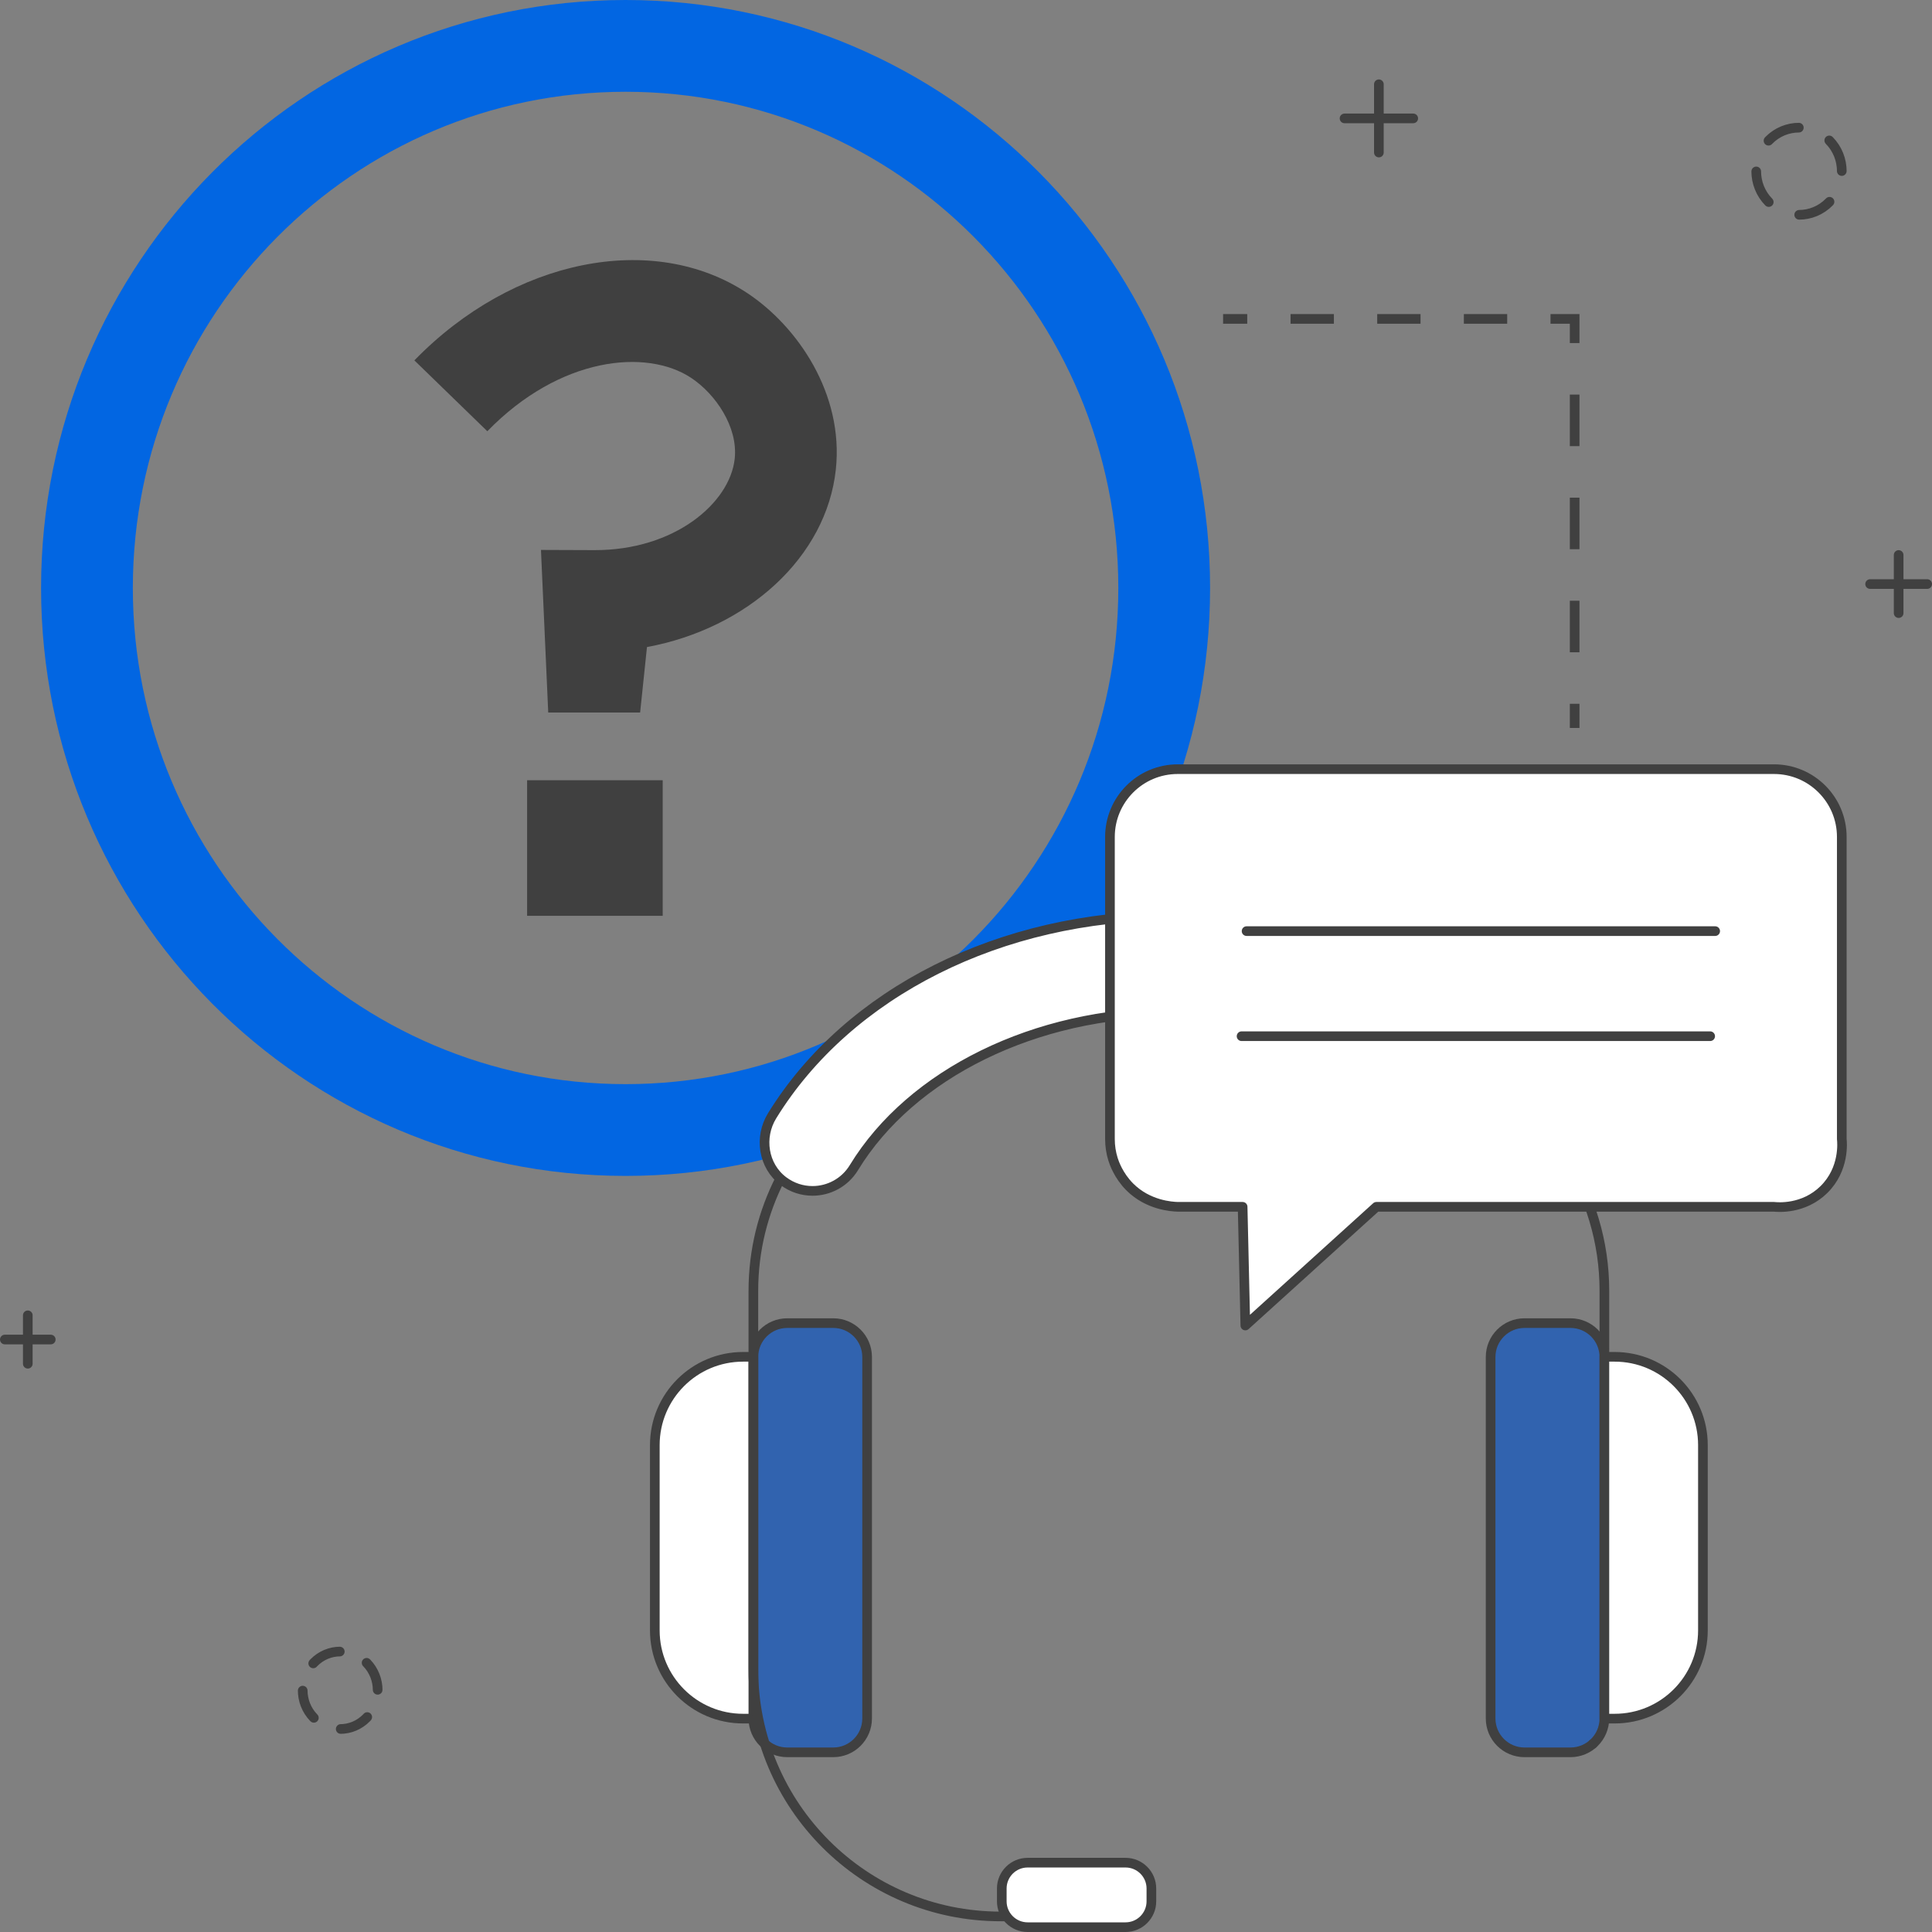
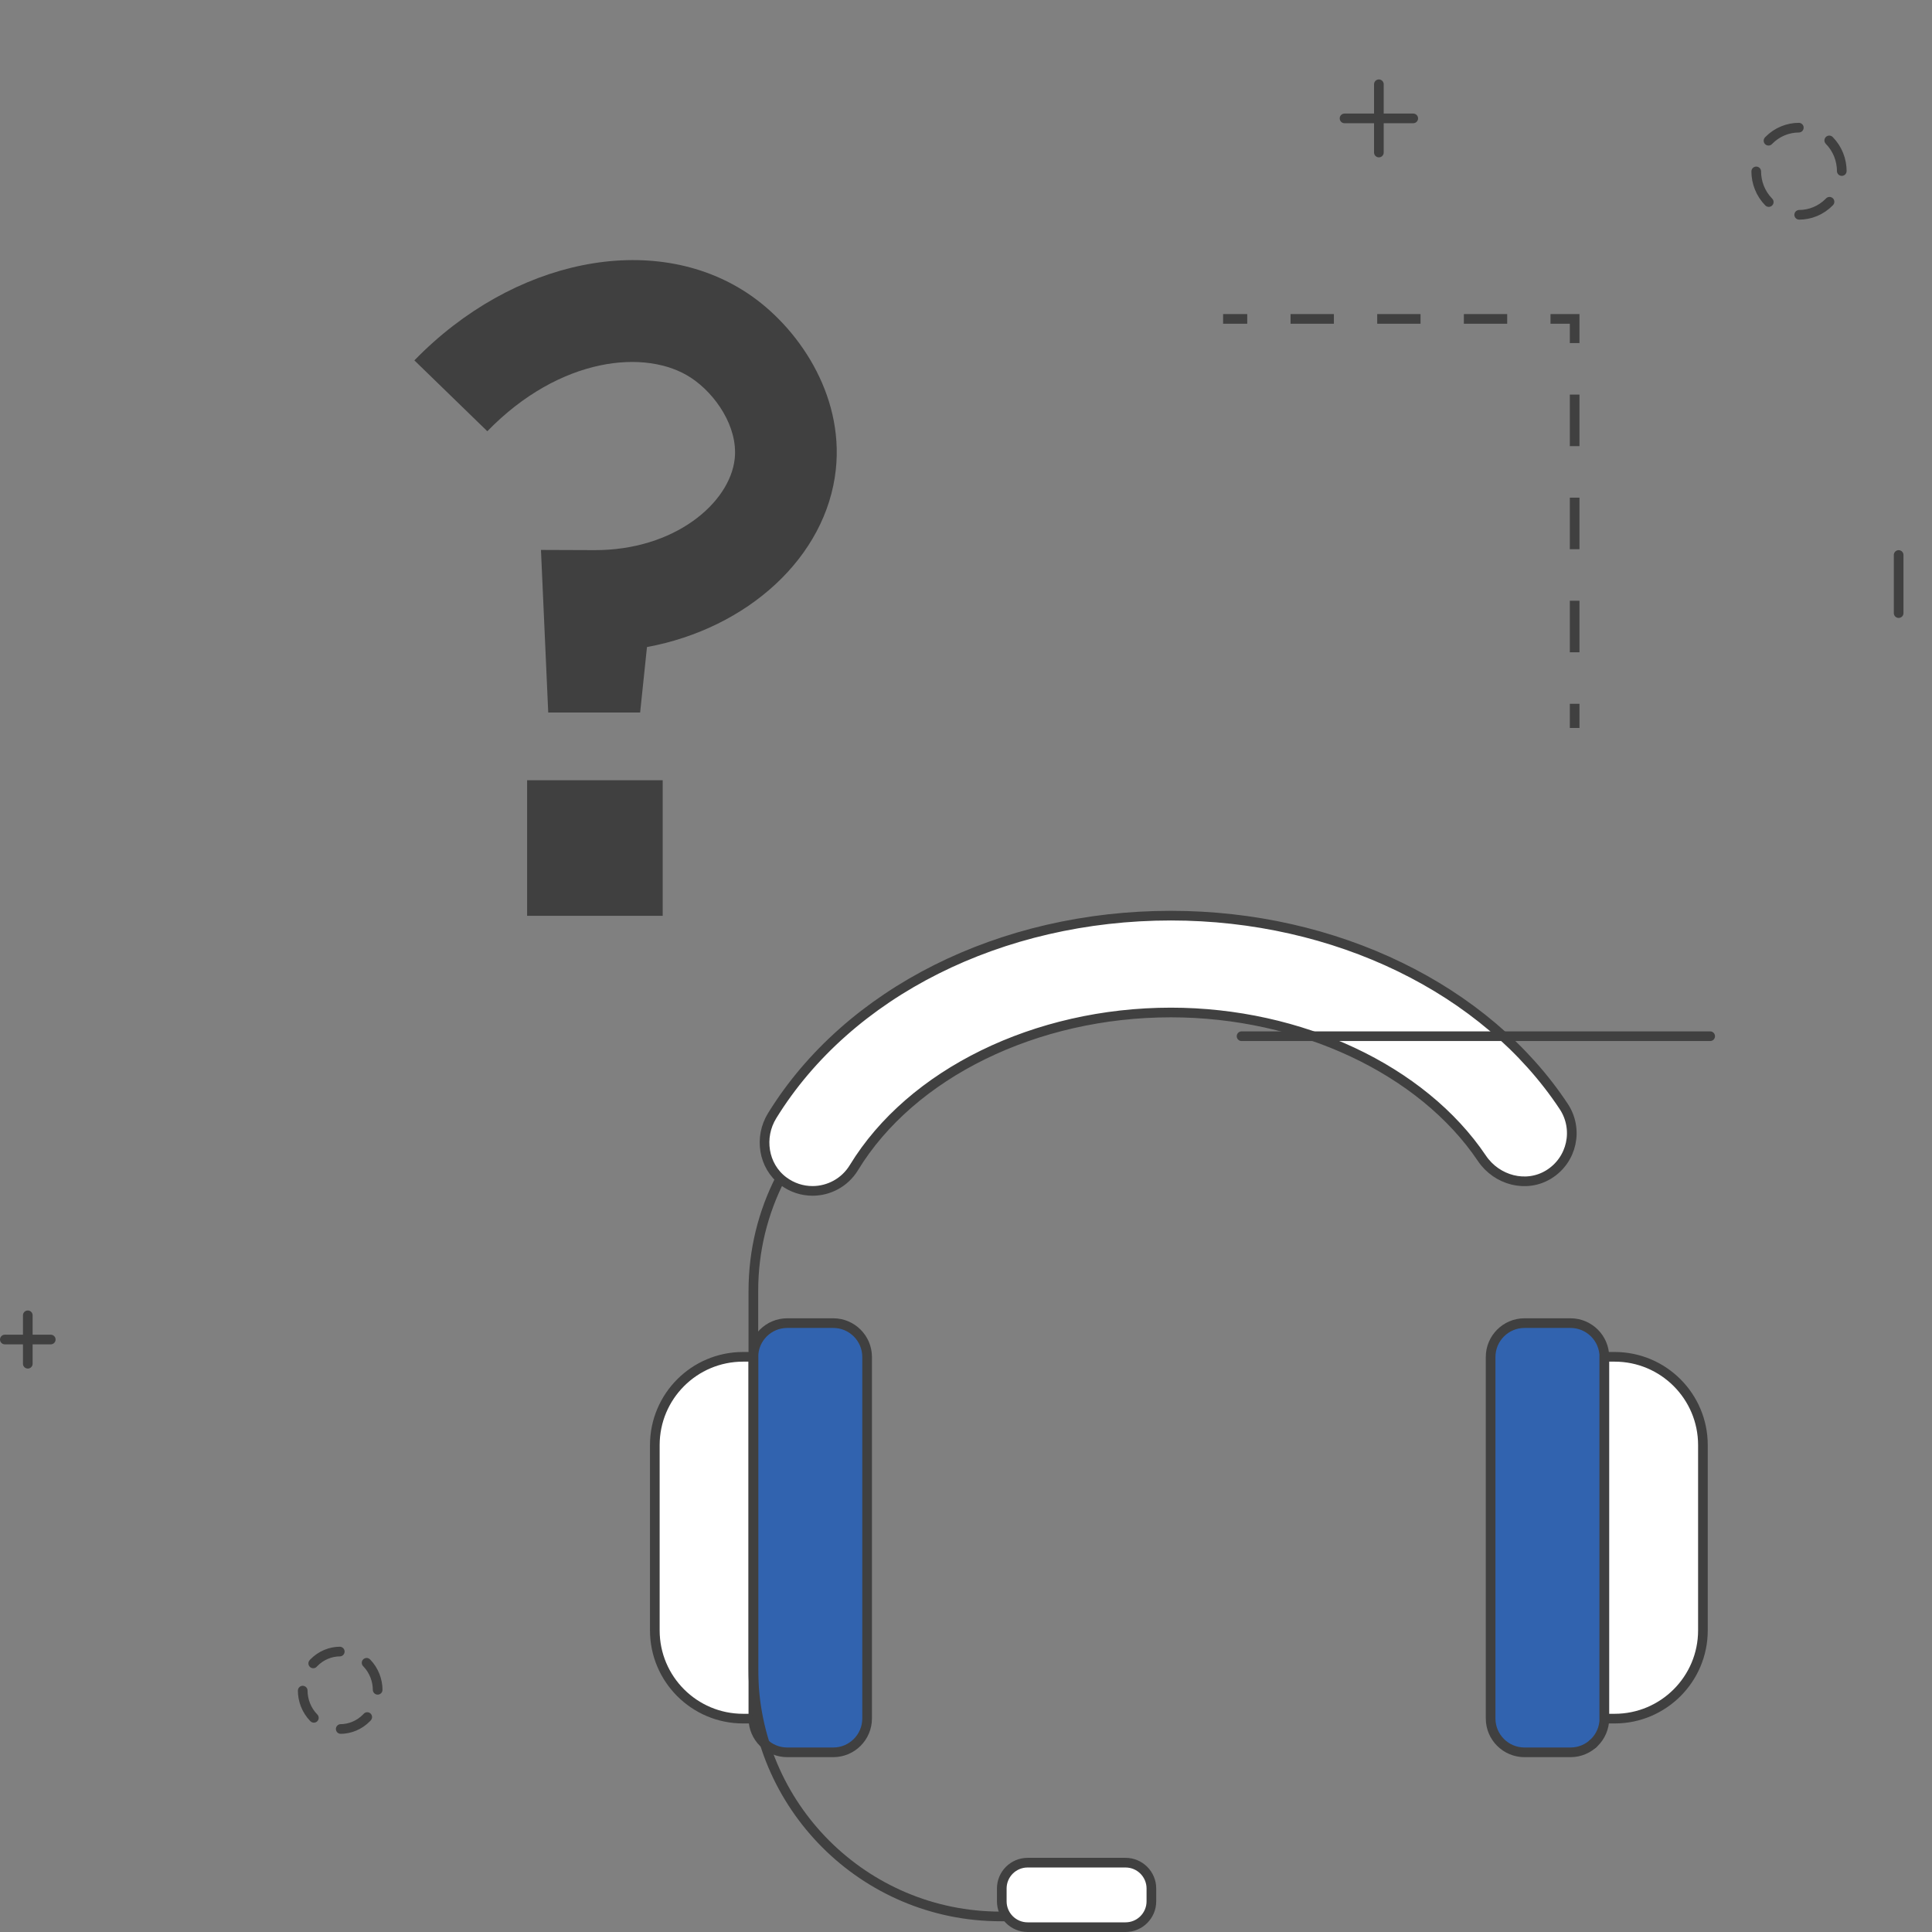
<svg xmlns="http://www.w3.org/2000/svg" width="400" height="400" viewBox="0 0 400 400" fill="none">
  <rect x="0" y="0" width="400" height="400" fill="#808080" stroke="none" />
  <g clip-path="url(#clip0_504_2085)">
-     <path d="M332.172 345.597V267.25C332.172 257.074 329.194 247.591 324.071 239.621" stroke="#404040" stroke-width="2" stroke-linecap="round" stroke-linejoin="round" />
-     <path d="M129.519 233.96C191.108 233.96 241.035 183.713 241.035 121.73C241.035 59.747 191.108 9.5 129.519 9.5C67.93 9.5 18.003 59.747 18.003 121.73C18.003 183.713 67.93 233.96 129.519 233.96Z" stroke="#0266E2" stroke-width="19" stroke-miterlimit="10" />
    <path d="M113.505 147.517L112.001 113.858L123.037 113.899C139.686 113.963 151.127 104.122 152.115 94.972C152.826 88.385 148.126 81.574 143.117 78.249C133.83 72.088 115.879 73.862 100.896 89.284L85.794 74.614C106.217 53.592 135.218 47.742 154.758 60.707C165.085 67.56 174.744 81.51 173.047 97.231C171.089 115.38 154.749 130.115 133.949 133.967L132.533 147.516H113.503L113.505 147.517Z" fill="#404040" />
    <path d="M137.206 161.54H109.133V189.611H137.206V161.54Z" fill="#404040" />
    <path d="M253.229 66.027H258.229" stroke="#404040" stroke-width="2" stroke-miterlimit="10" />
    <path d="M267.197 66.027H316.528" stroke="#404040" stroke-width="2" stroke-miterlimit="10" stroke-dasharray="8.97 8.97" />
    <path d="M321.014 66.027H326.014V71.027" stroke="#404040" stroke-width="2" stroke-miterlimit="10" />
    <path d="M326.014 81.697V140.382" stroke="#404040" stroke-width="2" stroke-miterlimit="10" stroke-dasharray="10.67 10.67" />
    <path d="M326.014 145.717V150.717" stroke="#404040" stroke-width="2" stroke-miterlimit="10" />
    <path d="M378.729 29.073C382.188 32.597 382.188 38.309 378.729 41.833C375.27 45.357 369.662 45.357 366.203 41.833C362.744 38.309 362.744 32.597 366.203 29.073C369.662 25.549 375.27 25.549 378.729 29.073Z" stroke="#404040" stroke-width="2" stroke-linecap="round" stroke-linejoin="round" stroke-dasharray="7.02 7.02" />
    <path d="M285.482 17.448V31.578" stroke="#404040" stroke-width="2" stroke-linecap="round" stroke-linejoin="round" />
    <path d="M278.371 24.513H292.594" stroke="#404040" stroke-width="2" stroke-linecap="round" stroke-linejoin="round" />
    <path d="M393.095 114.906V126.936" stroke="#404040" stroke-width="2" stroke-linecap="round" stroke-linejoin="round" />
-     <path d="M387.189 120.921H399" stroke="#404040" stroke-width="2" stroke-linecap="round" stroke-linejoin="round" />
    <path d="M64.945 355.625C61.914 352.493 61.914 347.415 64.945 344.283C67.976 341.151 72.891 341.151 75.922 344.283C78.953 347.415 78.953 352.493 75.922 355.625C72.891 358.757 67.976 358.757 64.945 355.625Z" stroke="#404040" stroke-width="2" stroke-linecap="round" stroke-linejoin="round" stroke-dasharray="6.19 6.19" />
    <path d="M5.754 282.346V272.321" stroke="#404040" stroke-width="2" stroke-linecap="round" stroke-linejoin="round" />
    <path d="M10.508 277.334H1" stroke="#404040" stroke-width="2" stroke-linecap="round" stroke-linejoin="round" />
    <path d="M179.528 280.955V355.783C179.528 359.663 176.39 362.801 172.51 362.801H162.996C159.126 362.801 155.998 359.683 155.978 355.823V280.915C155.998 277.065 159.126 273.937 162.996 273.937H172.51C176.39 273.937 179.528 277.085 179.528 280.955Z" fill="#3163AF" stroke="#404040" stroke-width="2" stroke-miterlimit="10" />
    <path d="M155.977 280.915V355.823H153.851C143.755 355.823 135.574 347.642 135.574 337.557V299.19C135.574 289.095 143.755 280.914 153.851 280.914H155.977V280.915Z" fill="white" stroke="#404040" stroke-width="2" stroke-linecap="round" stroke-linejoin="round" />
    <path d="M308.617 280.955V355.783C308.617 359.663 311.755 362.801 315.635 362.801H325.149C329.019 362.801 332.147 359.683 332.167 355.823V280.915C332.147 277.065 329.019 273.937 325.149 273.937H315.635C311.755 273.937 308.617 277.085 308.617 280.955Z" fill="#3163AF" stroke="#404040" stroke-width="2" stroke-miterlimit="10" />
    <path d="M332.168 280.915V355.823H334.294C344.39 355.823 352.571 347.642 352.571 337.557V299.19C352.571 289.095 344.39 280.914 334.294 280.914H332.168V280.915Z" fill="white" stroke="#404040" stroke-width="2" stroke-linecap="round" stroke-linejoin="round" />
    <path d="M161.551 244.012C157.992 250.98 155.977 258.879 155.977 267.25V345.597C155.977 373.868 178.896 396.776 207.159 396.776H208.432" stroke="#404040" stroke-width="2" stroke-linecap="round" stroke-linejoin="round" />
    <path d="M329.796 361.046V361.036" stroke="#404040" stroke-width="2" stroke-linecap="round" stroke-linejoin="round" />
    <path d="M233.031 385.645H212.759C209.804 385.645 207.408 388.041 207.408 390.996V393.649C207.408 396.604 209.804 399 212.759 399H233.031C235.986 399 238.382 396.604 238.382 393.649V390.996C238.382 388.041 235.986 385.645 233.031 385.645Z" fill="white" stroke="#404040" stroke-width="2" stroke-linecap="round" stroke-linejoin="round" />
    <path d="M168.219 246.561C166.127 246.561 164.005 245.908 162.164 244.52C158.008 241.386 157.125 235.441 159.856 231.01C175.614 205.442 207.21 189.575 242.421 189.575C276.474 189.575 307.64 204.715 323.758 229.088C326.866 233.787 325.499 240.145 320.679 243.137C316.006 246.038 309.882 244.38 306.812 239.816C294.468 221.464 269.247 209.625 242.42 209.625C214.445 209.625 188.683 222.236 176.788 241.753C174.899 244.852 171.599 246.562 168.217 246.562L168.219 246.561Z" fill="white" stroke="#404040" stroke-width="2" stroke-linecap="round" stroke-linejoin="round" />
-     <path d="M367.287 249.858C339.848 249.858 312.409 249.858 284.97 249.858C280.448 253.953 262.358 270.335 257.836 274.431C257.825 273.944 257.282 250.348 257.271 249.858C252.794 249.858 248.316 249.858 243.839 249.858C242.625 249.823 237.715 249.547 233.914 245.747C231.554 243.387 230.654 240.702 230.437 240.007C230.025 238.685 229.803 237.28 229.803 235.822V173.282C229.803 165.531 236.087 159.247 243.839 159.247H367.287C375.039 159.247 381.323 165.531 381.323 173.282V235.822C381.399 236.499 381.924 242.035 377.635 246.274C373.41 250.451 367.984 249.936 367.286 249.857L367.287 249.858Z" fill="white" stroke="#404040" stroke-width="2" stroke-linecap="round" stroke-linejoin="round" />
-     <path d="M258.092 192.778H355.109" stroke="#404040" stroke-width="2" stroke-linecap="round" stroke-linejoin="round" />
    <path d="M257.055 214.535H354.072" stroke="#404040" stroke-width="2" stroke-linecap="round" stroke-linejoin="round" />
  </g>
  <defs>
    <clipPath id="clip0_504_2085">
      <rect width="400" height="400" fill="white" />
    </clipPath>
  </defs>
</svg>